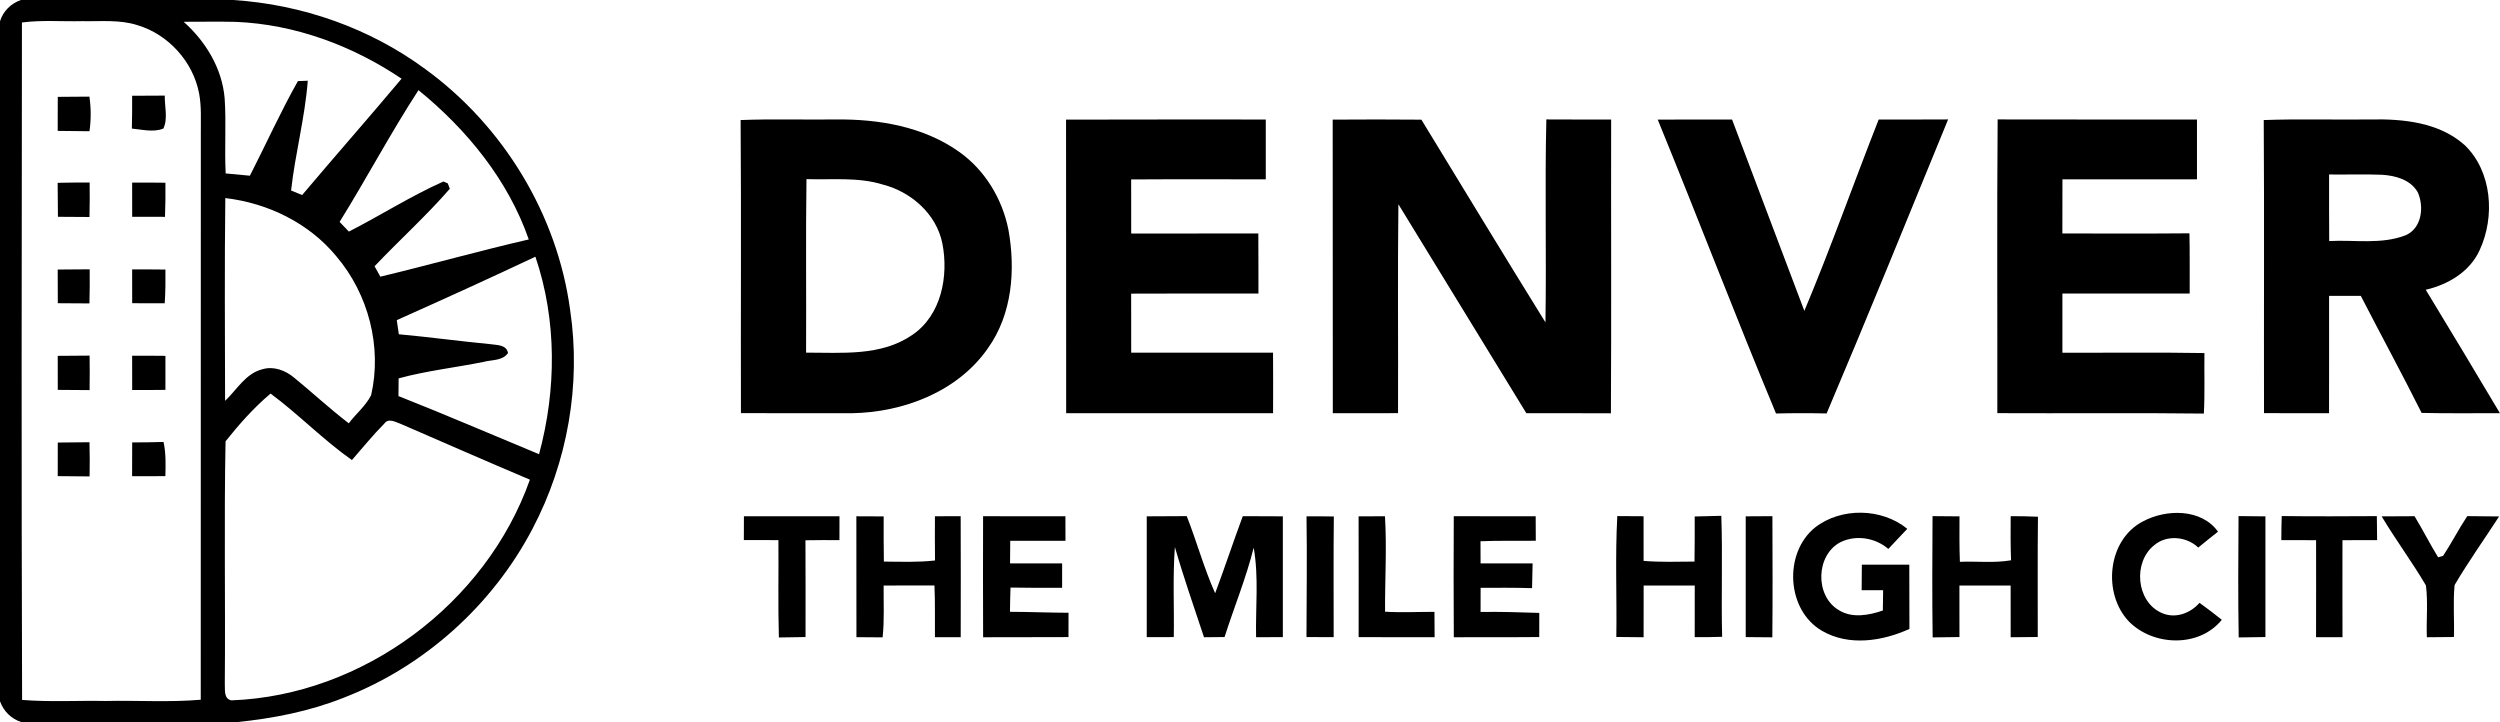
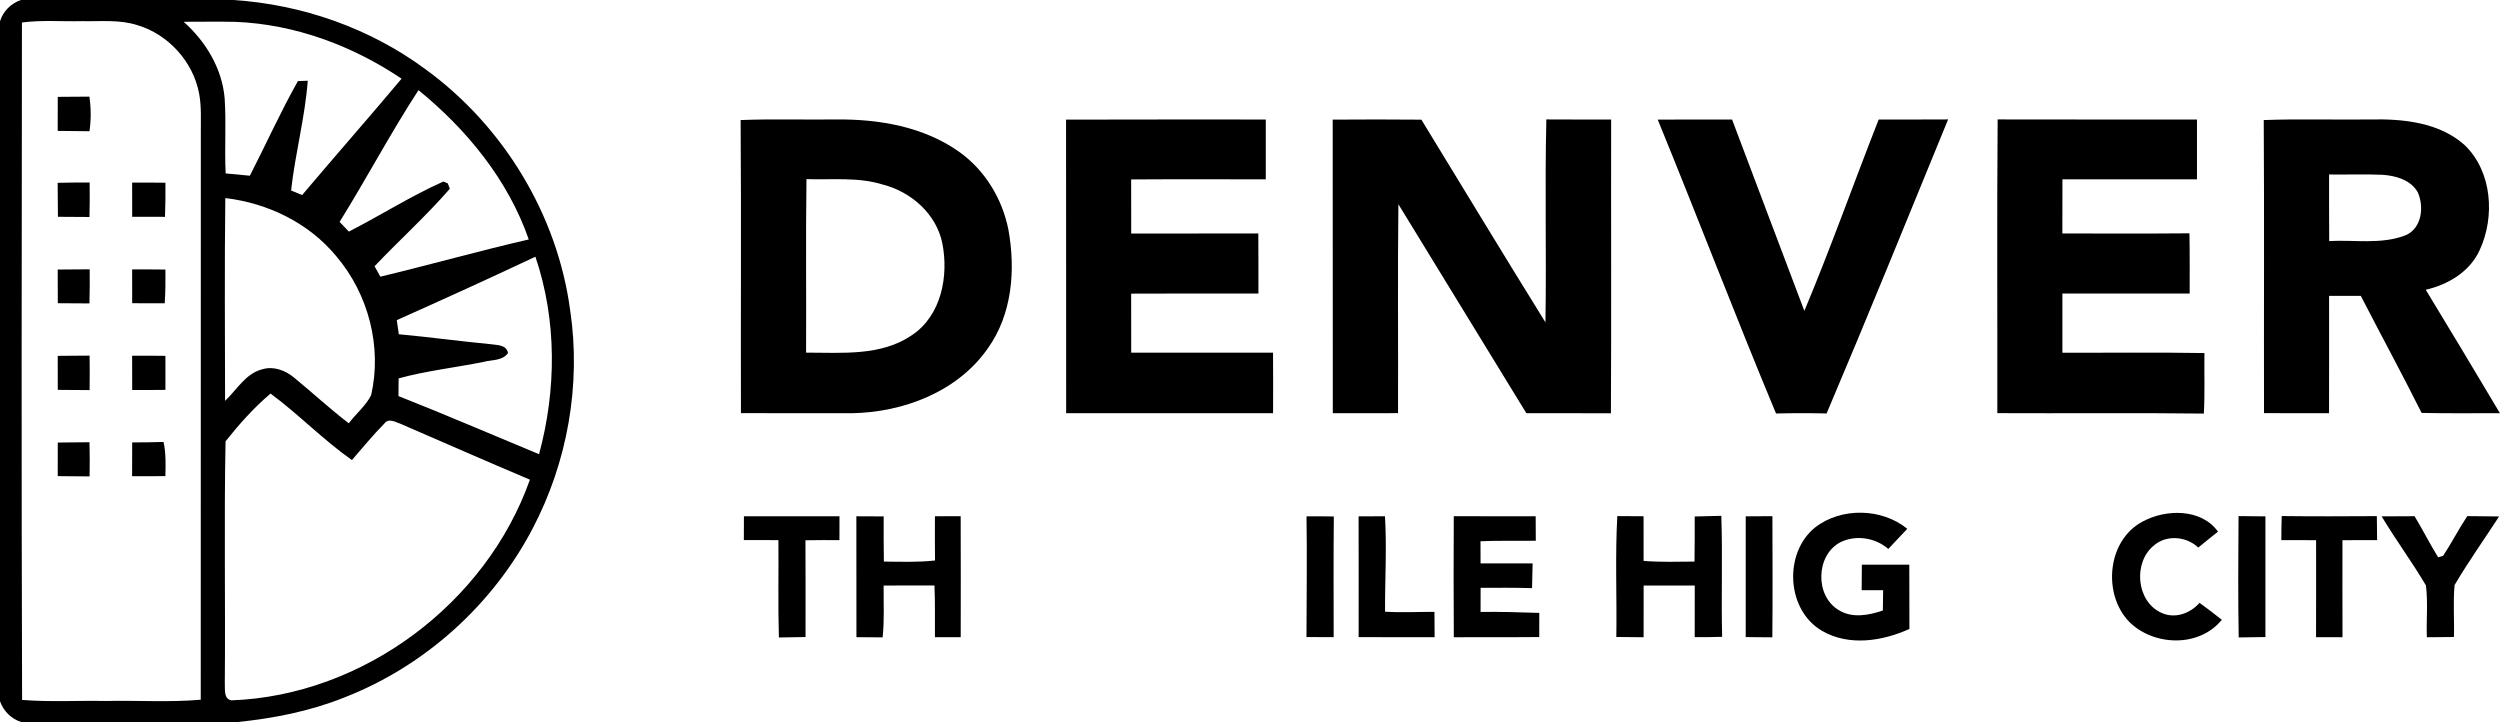
<svg xmlns="http://www.w3.org/2000/svg" width="637pt" height="184pt" viewBox="0 0 637 184" version="1.1">
  <g id="#000000ff">
    <path fill="#000000" opacity="1.00" d=" M 5.33 0.00 L 59.42 0.00 C 76.98 1.13 94.24 7.17 108.41 17.64 C 128.25 32.08 142.02 54.68 145.28 79.05 C 148.10 97.98 144.60 117.77 135.70 134.70 C 125.52 154.16 108.18 169.78 87.70 177.73 C 78.95 181.24 69.64 183.05 60.30 184.00 L 5.47 184.00 C 2.89 183.18 0.91 181.23 0.00 178.69 L 0.00 5.42 C 0.80 2.83 2.79 0.89 5.33 0.00 M 5.59 5.73 C 5.52 63.27 5.44 120.81 5.63 178.34 C 12.72 178.91 19.84 178.47 26.94 178.61 C 35.01 178.43 43.11 178.99 51.15 178.29 C 51.18 130.21 51.15 82.13 51.17 34.04 C 51.14 30.65 51.37 27.22 50.74 23.86 C 49.23 15.73 42.87 8.72 34.95 6.39 C 30.42 4.95 25.62 5.49 20.95 5.39 C 15.83 5.52 10.68 5.06 5.59 5.73 M 46.80 5.55 C 52.41 10.56 56.59 17.42 57.24 25.03 C 57.67 31.40 57.18 37.80 57.50 44.19 C 59.56 44.36 61.61 44.56 63.67 44.77 C 67.78 36.75 71.48 28.50 75.91 20.66 C 76.54 20.63 77.79 20.59 78.42 20.57 C 77.71 29.98 75.20 39.16 74.17 48.54 C 74.87 48.83 76.27 49.41 76.98 49.70 C 85.36 39.77 93.97 30.01 102.32 20.05 C 89.81 11.63 75.14 6.17 60.00 5.57 C 55.60 5.47 51.20 5.56 46.80 5.55 M 86.53 56.54 C 87.32 57.36 88.10 58.18 88.89 59.01 C 96.98 54.88 104.70 49.94 112.98 46.25 L 114.10 46.73 L 114.61 48.10 C 108.60 55.02 101.75 61.19 95.44 67.84 C 95.81 68.50 96.55 69.84 96.92 70.50 C 109.55 67.46 122.07 63.93 134.73 61.01 C 129.46 45.86 118.96 33.01 106.63 22.97 C 99.52 33.90 93.42 45.46 86.53 56.54 M 57.35 102.14 C 60.36 99.31 62.60 95.12 66.89 94.08 C 69.73 93.22 72.76 94.39 74.95 96.23 C 79.62 100.06 84.07 104.18 88.87 107.86 C 90.68 105.43 93.17 103.44 94.56 100.71 C 97.39 88.41 93.88 74.92 85.72 65.33 C 78.74 56.83 68.25 51.74 57.41 50.47 C 57.20 67.69 57.32 84.91 57.35 102.14 M 101.10 81.57 C 101.27 82.77 101.44 83.97 101.62 85.17 C 109.41 85.88 117.16 86.95 124.94 87.69 C 126.63 87.96 129.03 87.78 129.44 89.95 C 128.03 91.99 125.30 91.63 123.18 92.22 C 115.99 93.67 108.65 94.47 101.57 96.41 C 101.56 97.91 101.55 99.41 101.53 100.92 C 113.55 105.66 125.41 110.79 137.35 115.73 C 141.79 99.33 141.92 81.59 136.42 65.41 C 124.71 70.94 112.92 76.29 101.10 81.57 M 57.47 112.45 C 57.07 132.95 57.46 153.49 57.28 174.01 C 57.39 175.51 56.89 178.07 58.96 178.45 C 92.49 177.22 123.85 153.79 135.02 122.22 C 124.00 117.56 113.04 112.75 102.07 107.99 C 100.74 107.54 98.97 106.43 97.91 107.95 C 94.99 110.89 92.39 114.11 89.67 117.22 C 82.36 112.09 76.12 105.59 68.94 100.28 C 64.68 103.87 60.93 108.10 57.47 112.45 Z" />
    <path fill="#000000" opacity="1.00" d=" M 14.72 24.68 C 17.41 24.66 20.09 24.65 22.78 24.62 C 23.21 27.54 23.22 30.51 22.80 33.44 C 20.10 33.41 17.40 33.39 14.70 33.35 C 14.72 30.46 14.72 27.57 14.72 24.68 Z" />
-     <path fill="#000000" opacity="1.00" d=" M 33.67 24.40 C 36.44 24.39 39.21 24.38 41.98 24.36 C 41.93 27.11 42.83 30.20 41.63 32.75 C 39.15 33.79 36.22 33.00 33.60 32.76 C 33.67 29.97 33.68 27.18 33.67 24.40 Z" />
    <path fill="#000000" opacity="1.00" d=" M 188.71 30.59 C 196.81 30.27 204.92 30.54 213.03 30.44 C 223.92 30.32 235.37 32.26 244.41 38.70 C 250.97 43.36 255.37 50.64 256.94 58.50 C 258.79 68.72 257.93 80.03 251.73 88.72 C 244.01 99.84 230.15 105.08 216.99 105.29 C 207.59 105.29 198.19 105.30 188.79 105.27 C 188.72 80.38 188.89 55.48 188.71 30.59 M 205.39 89.85 C 214.50 89.84 224.51 90.81 232.43 85.35 C 239.87 80.34 241.75 70.32 240.11 62.01 C 238.61 54.55 232.19 48.89 224.99 47.04 C 218.67 45.06 212.00 45.86 205.49 45.64 C 205.28 60.37 205.47 75.11 205.39 89.85 Z" />
    <path fill="#000000" opacity="1.00" d=" M 271.63 30.48 C 288.59 30.41 305.56 30.47 322.52 30.45 C 322.51 35.53 322.51 40.61 322.52 45.69 C 311.09 45.71 299.66 45.64 288.22 45.72 C 288.24 50.32 288.23 54.91 288.23 59.50 C 299.02 59.48 309.82 59.52 320.62 59.48 C 320.66 64.58 320.64 69.69 320.65 74.79 C 309.84 74.81 299.03 74.75 288.22 74.82 C 288.24 79.84 288.23 84.85 288.23 89.86 C 300.27 89.86 312.32 89.86 324.37 89.86 C 324.41 95.01 324.40 100.15 324.38 105.29 C 306.81 105.28 289.23 105.29 271.66 105.28 C 271.62 80.35 271.68 55.42 271.63 30.48 Z" />
    <path fill="#000000" opacity="1.00" d=" M 339.57 30.48 C 347.10 30.44 354.64 30.41 362.17 30.49 C 372.68 47.73 383.15 64.99 393.78 82.14 C 394.06 64.91 393.60 47.66 394.01 30.43 C 399.51 30.48 405.02 30.44 410.52 30.45 C 410.47 55.41 410.60 80.36 410.46 105.31 C 403.27 105.26 396.09 105.30 388.91 105.28 C 378.04 87.54 367.16 69.80 356.31 52.04 C 356.10 69.78 356.29 87.53 356.22 105.27 C 350.68 105.30 345.14 105.29 339.60 105.28 C 339.55 80.35 339.62 55.41 339.57 30.48 Z" />
    <path fill="#000000" opacity="1.00" d=" M 422.39 30.48 C 428.70 30.42 435.01 30.47 441.33 30.45 C 447.50 46.69 453.56 62.98 459.75 79.21 C 466.49 63.14 472.31 46.67 478.69 30.45 C 484.58 30.45 490.48 30.47 496.38 30.43 C 486.13 55.43 475.97 80.48 465.42 105.35 C 461.12 105.25 456.83 105.25 452.53 105.36 C 442.18 80.53 432.58 55.38 422.39 30.48 Z" />
    <path fill="#000000" opacity="1.00" d=" M 509.00 30.43 C 525.93 30.48 542.86 30.44 559.79 30.45 C 559.78 35.53 559.77 40.61 559.79 45.69 C 548.36 45.69 536.93 45.69 525.51 45.69 C 525.48 50.29 525.49 54.89 525.49 59.49 C 536.28 59.48 547.08 59.55 557.87 59.45 C 557.98 64.57 557.91 69.68 557.93 74.79 C 547.12 74.79 536.31 74.79 525.50 74.79 C 525.48 79.82 525.48 84.85 525.50 89.87 C 537.56 89.91 549.63 89.75 561.69 89.96 C 561.62 95.10 561.82 100.24 561.54 105.38 C 544.00 105.16 526.46 105.36 508.92 105.27 C 508.96 80.33 508.80 55.38 509.00 30.43 Z" />
    <path fill="#000000" opacity="1.00" d=" M 576.80 30.59 C 585.85 30.26 594.92 30.55 603.98 30.44 C 612.32 30.25 621.55 31.18 628.03 37.00 C 635.00 43.75 635.77 55.21 631.82 63.72 C 629.33 69.23 623.78 72.52 618.08 73.83 C 624.42 84.29 630.74 94.76 636.98 105.28 C 630.32 105.26 623.67 105.37 617.03 105.21 C 612.01 95.19 606.66 85.34 601.53 75.38 C 598.83 75.38 596.13 75.38 593.45 75.39 C 593.45 85.35 593.47 95.32 593.44 105.29 C 587.91 105.28 582.39 105.30 576.87 105.27 C 576.81 80.38 576.96 55.48 576.80 30.59 M 593.45 44.46 C 593.46 50.11 593.43 55.77 593.48 61.42 C 599.94 61.07 606.75 62.35 612.94 59.95 C 617.08 58.17 617.70 52.75 616.07 49.04 C 614.28 45.80 610.36 44.73 606.92 44.53 C 602.43 44.35 597.94 44.52 593.45 44.46 Z" />
    <path fill="#000000" opacity="1.00" d=" M 14.69 46.58 C 17.41 46.52 20.13 46.50 22.84 46.50 C 22.88 49.43 22.87 52.36 22.80 55.29 C 20.12 55.26 17.44 55.24 14.76 55.24 C 14.72 52.35 14.71 49.47 14.69 46.58 Z" />
    <path fill="#000000" opacity="1.00" d=" M 33.67 46.52 C 36.50 46.51 39.32 46.52 42.15 46.56 C 42.18 49.46 42.15 52.36 42.04 55.25 C 39.25 55.25 36.47 55.25 33.68 55.24 C 33.67 52.34 33.67 49.43 33.67 46.52 Z" />
    <path fill="#000000" opacity="1.00" d=" M 14.70 68.68 C 17.42 68.65 20.13 68.63 22.85 68.62 C 22.88 71.52 22.87 74.41 22.79 77.31 C 20.11 77.28 17.42 77.26 14.73 77.26 C 14.72 74.40 14.71 71.54 14.70 68.68 Z" />
    <path fill="#000000" opacity="1.00" d=" M 33.67 68.65 C 36.50 68.64 39.32 68.64 42.15 68.68 C 42.19 71.55 42.16 74.42 41.97 77.28 C 39.21 77.27 36.45 77.27 33.68 77.26 C 33.67 74.39 33.67 71.52 33.67 68.65 Z" />
    <path fill="#000000" opacity="1.00" d=" M 14.71 90.67 C 17.42 90.64 20.12 90.63 22.83 90.61 C 22.87 93.54 22.87 96.47 22.83 99.40 C 20.13 99.38 17.42 99.37 14.72 99.34 C 14.72 96.45 14.72 93.56 14.71 90.67 Z" />
    <path fill="#000000" opacity="1.00" d=" M 33.67 90.64 C 36.50 90.63 39.32 90.63 42.15 90.67 C 42.15 93.56 42.15 96.45 42.15 99.34 C 39.32 99.38 36.50 99.38 33.68 99.37 C 33.67 96.46 33.67 93.55 33.67 90.64 Z" />
-     <path fill="#000000" opacity="1.00" d=" M 14.72 112.76 C 17.42 112.71 20.11 112.69 22.80 112.68 C 22.88 115.58 22.88 118.49 22.83 121.39 C 20.12 121.36 17.41 121.34 14.71 121.32 C 14.72 118.46 14.72 115.61 14.72 112.76 Z" />
+     <path fill="#000000" opacity="1.00" d=" M 14.72 112.76 C 17.42 112.71 20.11 112.69 22.80 112.68 C 22.88 115.58 22.88 118.49 22.83 121.39 C 20.12 121.36 17.41 121.34 14.71 121.32 Z" />
    <path fill="#000000" opacity="1.00" d=" M 33.68 112.73 C 36.35 112.73 39.01 112.69 41.67 112.61 C 42.30 115.47 42.21 118.40 42.14 121.31 C 39.31 121.35 36.49 121.35 33.66 121.34 C 33.67 118.47 33.67 115.60 33.68 112.73 Z" />
    <path fill="#000000" opacity="1.00" d=" M 238.22 131.54 C 240.41 131.54 242.59 131.54 244.78 131.53 C 244.83 141.81 244.80 152.08 244.79 162.36 C 242.60 162.36 240.41 162.36 238.22 162.36 C 238.18 157.96 238.30 153.57 238.10 149.17 C 233.78 149.20 229.47 149.18 225.15 149.19 C 225.10 153.59 225.37 158.01 224.89 162.40 C 222.67 162.37 220.44 162.35 218.22 162.35 C 218.19 152.08 218.23 141.81 218.20 131.55 C 220.52 131.54 222.84 131.55 225.16 131.58 C 225.15 135.41 225.14 139.25 225.21 143.09 C 229.55 143.13 233.91 143.30 238.24 142.81 C 238.20 139.06 238.20 135.30 238.22 131.54 Z" />
    <path fill="#000000" opacity="1.00" d=" M 412.09 131.50 C 414.32 131.53 416.55 131.54 418.78 131.54 C 418.80 135.34 418.80 139.13 418.79 142.92 C 423.10 143.26 427.43 143.13 431.76 143.09 C 431.82 139.26 431.82 135.43 431.81 131.60 C 434.07 131.55 436.33 131.50 438.59 131.43 C 438.95 141.70 438.54 151.98 438.80 162.26 C 436.47 162.34 434.14 162.36 431.81 162.35 C 431.81 157.96 431.81 153.58 431.82 149.19 C 427.48 149.18 423.14 149.18 418.80 149.20 C 418.79 153.59 418.80 157.98 418.79 162.37 C 416.47 162.36 414.15 162.34 411.84 162.30 C 412.00 152.04 411.52 141.75 412.09 131.50 Z" />
    <path fill="#000000" opacity="1.00" d=" M 462.47 134.41 C 469.09 129.23 479.48 129.42 485.97 134.74 C 484.37 136.46 482.76 138.17 481.14 139.87 C 477.86 137.03 472.99 136.23 469.05 138.10 C 462.63 141.33 462.37 151.85 468.53 155.46 C 471.93 157.59 476.18 156.78 479.75 155.56 C 479.77 153.83 479.79 152.11 479.82 150.38 C 477.99 150.38 476.16 150.38 474.35 150.39 C 474.35 148.21 474.37 146.05 474.40 143.88 C 478.43 143.86 482.46 143.86 486.49 143.88 C 486.52 149.34 486.49 154.80 486.52 160.25 C 479.65 163.38 471.11 164.71 464.29 160.76 C 455.17 155.53 454.40 140.92 462.47 134.41 Z" />
-     <path fill="#000000" opacity="1.00" d=" M 512.32 131.52 C 514.63 131.52 516.95 131.56 519.27 131.66 C 519.15 141.88 519.24 152.10 519.22 162.31 C 516.92 162.34 514.61 162.36 512.32 162.37 C 512.30 157.98 512.31 153.59 512.31 149.20 C 507.96 149.18 503.61 149.18 499.26 149.19 C 499.28 153.57 499.27 157.94 499.27 162.32 C 496.99 162.34 494.71 162.37 492.44 162.41 C 492.29 152.11 492.36 141.81 492.41 131.51 C 494.69 131.53 496.98 131.55 499.28 131.57 C 499.26 135.43 499.23 139.29 499.38 143.15 C 503.72 142.97 508.11 143.51 512.42 142.76 C 512.27 139.01 512.29 135.26 512.32 131.52 Z" />
    <path fill="#000000" opacity="1.00" d=" M 545.93 132.90 C 551.87 129.67 560.89 129.52 565.15 135.47 C 563.45 136.80 561.78 138.15 560.12 139.52 C 557.15 136.68 552.10 136.19 548.91 138.91 C 543.44 143.20 544.27 153.30 550.78 156.17 C 554.20 157.72 558.08 156.31 560.44 153.60 C 562.36 155.00 564.26 156.43 566.12 157.92 C 560.36 165.05 548.70 164.66 542.48 158.39 C 535.67 151.29 536.94 137.63 545.93 132.90 Z" />
    <path fill="#000000" opacity="1.00" d=" M 189.53 137.61 C 189.54 135.59 189.54 133.56 189.55 131.54 C 197.67 131.55 205.78 131.54 213.90 131.55 C 213.89 133.57 213.89 135.60 213.89 137.62 C 211.00 137.61 208.12 137.61 205.23 137.66 C 205.28 145.88 205.25 154.10 205.25 162.32 C 202.99 162.34 200.72 162.38 198.46 162.43 C 198.21 154.17 198.42 145.89 198.34 137.62 C 195.40 137.62 192.47 137.61 189.53 137.61 Z" />
-     <path fill="#000000" opacity="1.00" d=" M 250.50 162.37 C 250.45 152.09 250.46 141.81 250.49 131.53 C 257.48 131.56 264.47 131.54 271.47 131.54 C 271.47 133.63 271.47 135.71 271.48 137.80 C 266.79 137.81 262.10 137.80 257.41 137.80 C 257.39 139.72 257.37 141.64 257.36 143.56 C 261.78 143.55 266.21 143.55 270.63 143.55 C 270.63 145.62 270.63 147.70 270.63 149.77 C 266.25 149.78 261.86 149.80 257.48 149.71 C 257.41 151.77 257.36 153.83 257.34 155.89 C 262.31 155.90 267.29 156.12 272.26 156.13 C 272.26 158.19 272.25 160.26 272.25 162.33 C 265.00 162.38 257.75 162.33 250.50 162.37 Z" />
-     <path fill="#000000" opacity="1.00" d=" M 292.19 131.56 C 295.58 131.54 298.98 131.54 302.38 131.51 C 304.94 138.01 306.77 144.78 309.62 151.16 C 312.06 144.65 314.24 138.04 316.66 131.52 C 320.06 131.54 323.47 131.54 326.87 131.56 C 326.85 141.82 326.86 152.08 326.87 162.34 C 324.60 162.35 322.32 162.36 320.05 162.36 C 319.89 154.76 320.77 147.08 319.44 139.55 C 317.51 147.30 314.44 154.71 312.02 162.32 C 310.27 162.34 308.52 162.35 306.78 162.37 C 304.25 154.72 301.58 147.12 299.36 139.38 C 298.79 147.02 299.21 154.68 299.08 162.33 C 296.78 162.34 294.48 162.35 292.19 162.35 C 292.20 152.09 292.21 141.82 292.19 131.56 Z" />
    <path fill="#000000" opacity="1.00" d=" M 332.90 131.57 C 335.21 131.54 337.53 131.56 339.86 131.60 C 339.75 141.85 339.82 152.10 339.82 162.35 C 337.51 162.35 335.20 162.34 332.89 162.32 C 332.91 152.07 333.06 141.82 332.90 131.57 Z" />
    <path fill="#000000" opacity="1.00" d=" M 346.17 131.57 C 348.41 131.55 350.64 131.54 352.89 131.54 C 353.38 139.64 352.87 147.75 352.91 155.86 C 357.10 156.12 361.30 155.89 365.50 155.90 C 365.52 158.05 365.53 160.20 365.54 162.35 C 359.09 162.35 352.63 162.37 346.18 162.34 C 346.19 152.08 346.20 141.82 346.17 131.57 Z" />
    <path fill="#000000" opacity="1.00" d=" M 370.43 162.38 C 370.35 152.09 370.38 141.81 370.42 131.52 C 377.38 131.57 384.33 131.53 391.29 131.55 C 391.30 133.62 391.31 135.70 391.32 137.78 C 386.62 137.85 381.92 137.71 377.23 137.91 C 377.23 139.79 377.24 141.67 377.25 143.56 C 381.67 143.55 386.09 143.55 390.51 143.56 C 390.48 145.66 390.44 147.76 390.37 149.86 C 386.00 149.72 381.63 149.77 377.26 149.77 C 377.25 151.82 377.25 153.87 377.25 155.93 C 382.24 155.84 387.22 156.01 392.21 156.17 C 392.20 158.22 392.19 160.27 392.20 162.32 C 384.94 162.40 377.69 162.31 370.43 162.38 Z" />
    <path fill="#000000" opacity="1.00" d=" M 444.81 131.56 C 447.07 131.55 449.34 131.53 451.61 131.52 C 451.64 141.81 451.69 152.10 451.59 162.39 C 449.32 162.36 447.07 162.35 444.81 162.33 C 444.81 152.07 444.80 141.82 444.81 131.56 Z" />
    <path fill="#000000" opacity="1.00" d=" M 570.42 162.42 C 570.24 152.12 570.31 141.80 570.38 131.50 C 572.66 131.53 574.94 131.55 577.23 131.57 C 577.24 141.82 577.24 152.07 577.23 162.32 C 574.95 162.34 572.68 162.37 570.42 162.42 Z" />
    <path fill="#000000" opacity="1.00" d=" M 581.28 137.62 C 581.29 135.57 581.32 133.53 581.38 131.49 C 589.46 131.60 597.54 131.55 605.62 131.51 C 605.64 133.55 605.66 135.58 605.69 137.62 C 602.74 137.61 599.80 137.61 596.86 137.64 C 596.85 145.88 596.84 154.11 596.87 162.35 C 594.62 162.35 592.37 162.35 590.13 162.35 C 590.16 154.11 590.14 145.88 590.14 137.64 C 587.18 137.61 584.23 137.61 581.28 137.62 Z" />
    <path fill="#000000" opacity="1.00" d=" M 606.85 131.57 C 609.64 131.54 612.44 131.54 615.23 131.53 C 617.32 134.97 619.12 138.58 621.24 142.00 C 621.55 141.91 622.18 141.73 622.50 141.63 C 624.68 138.34 626.47 134.80 628.66 131.51 C 631.36 131.53 634.06 131.55 636.77 131.59 C 633.00 137.42 628.94 143.09 625.43 149.07 C 625.01 153.47 625.40 157.90 625.26 162.31 C 622.95 162.34 620.65 162.36 618.36 162.37 C 618.20 157.97 618.68 153.54 618.13 149.17 C 614.60 143.17 610.42 137.56 606.85 131.57 Z" />
  </g>
</svg>